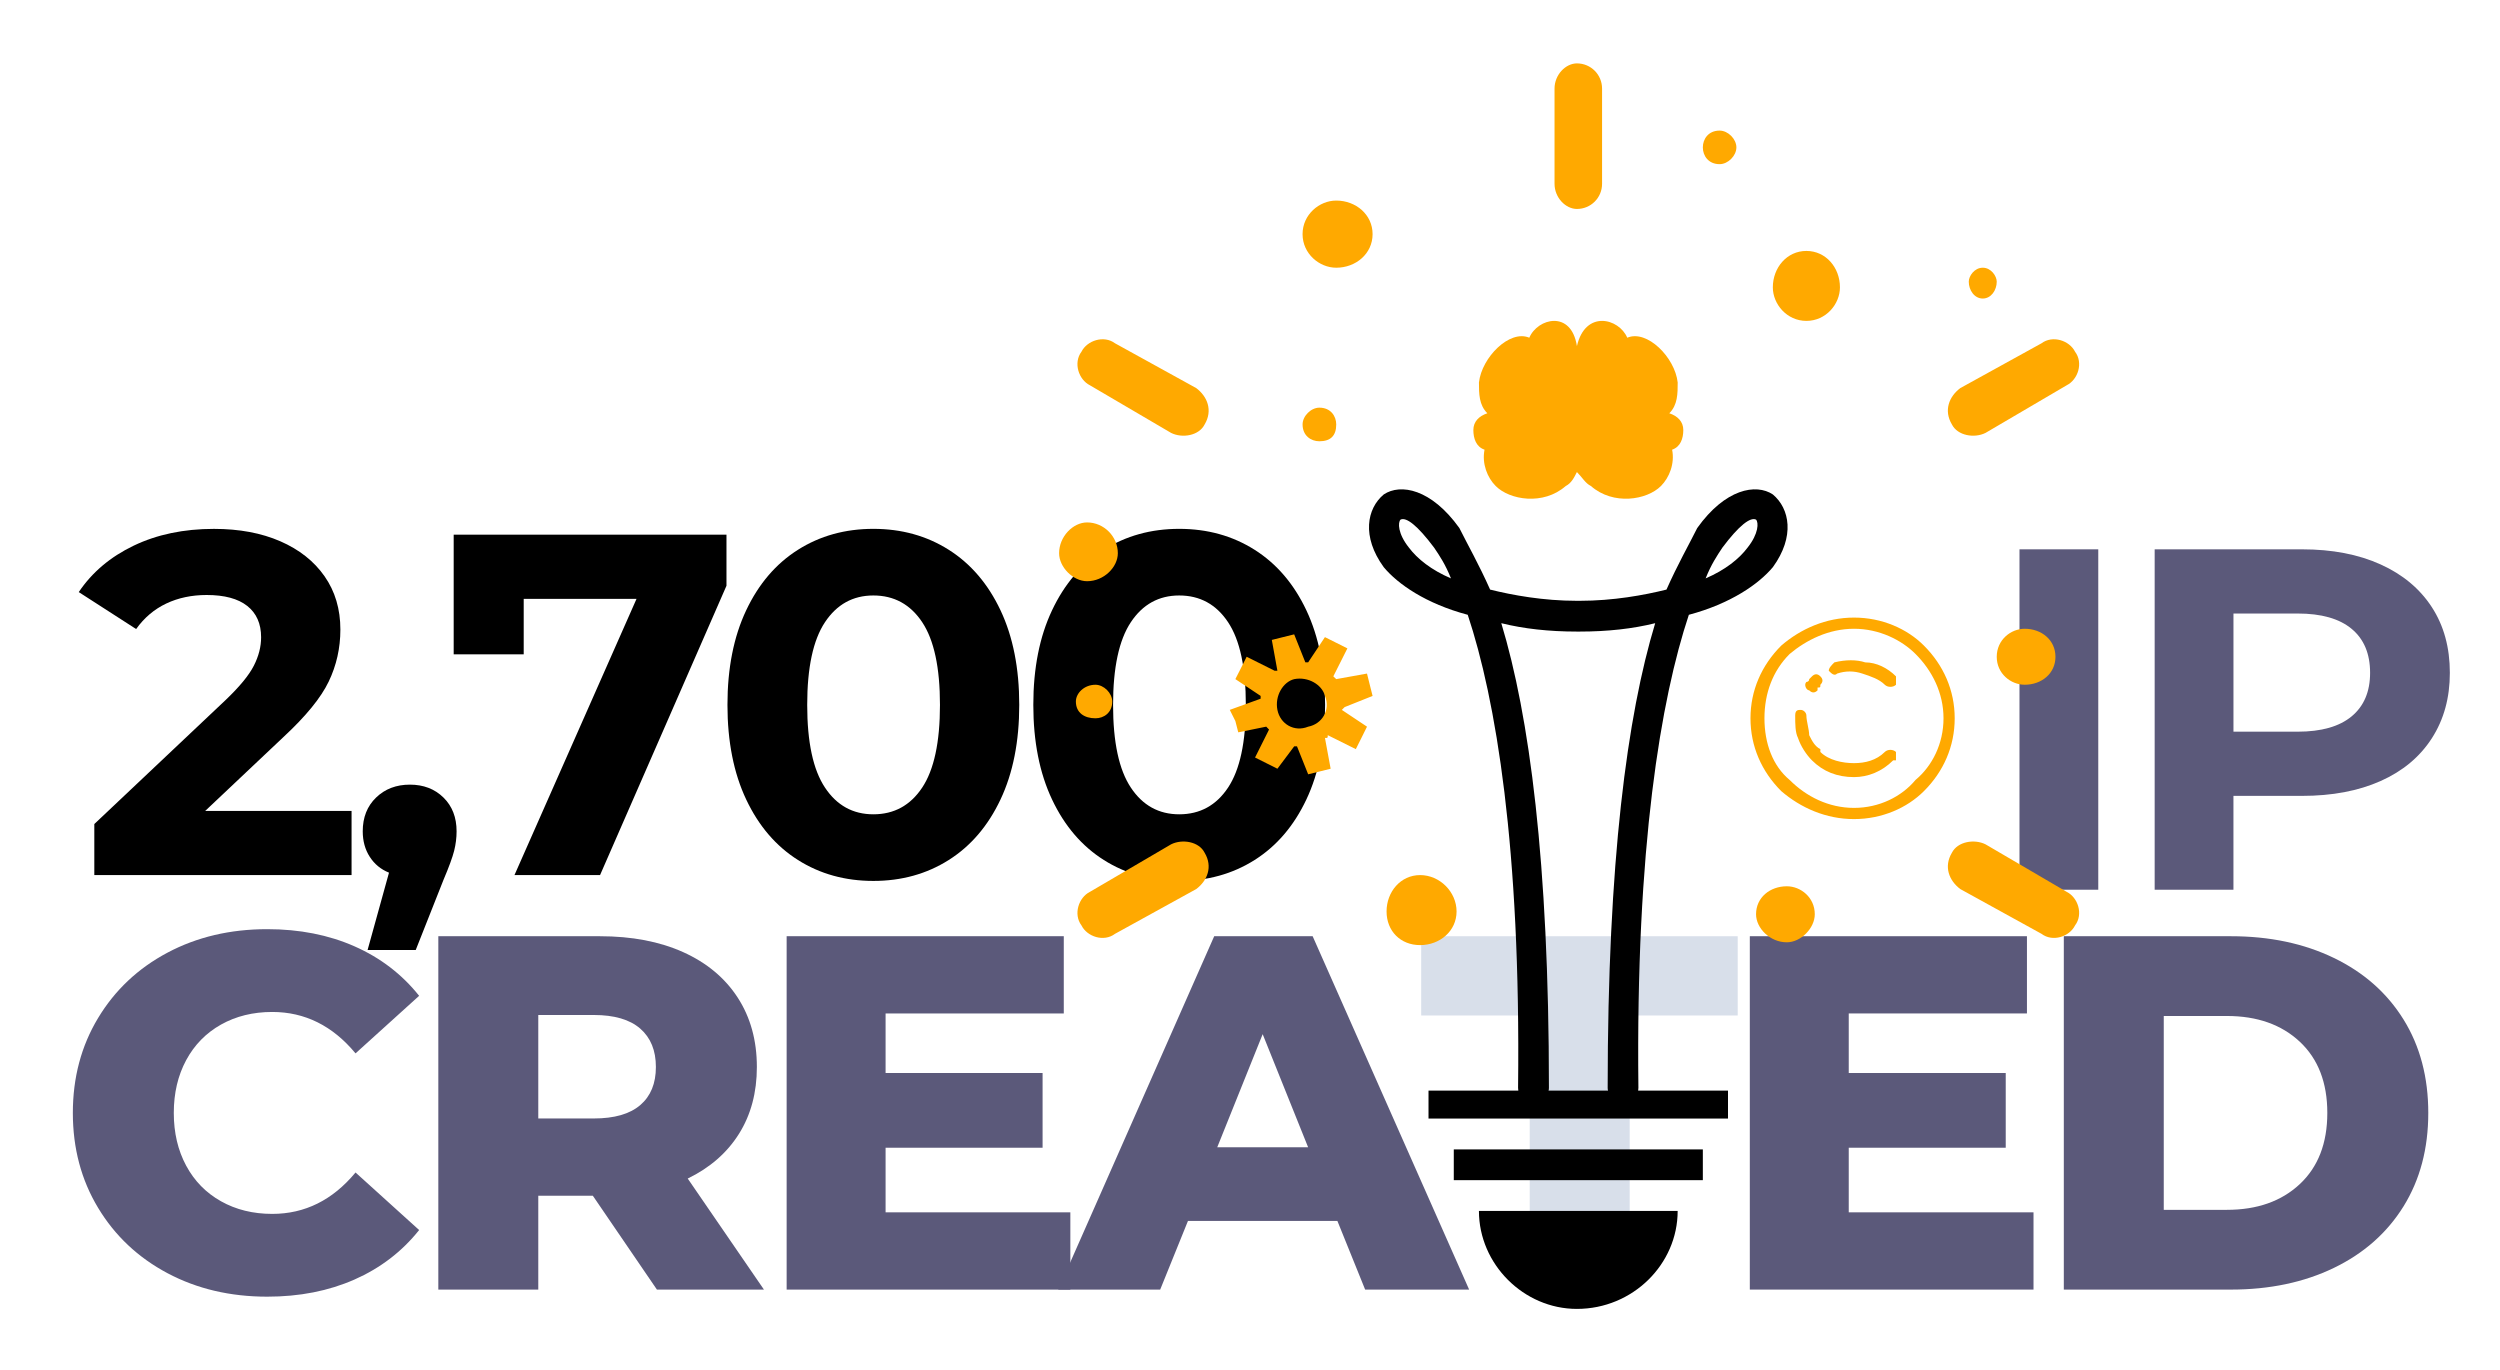
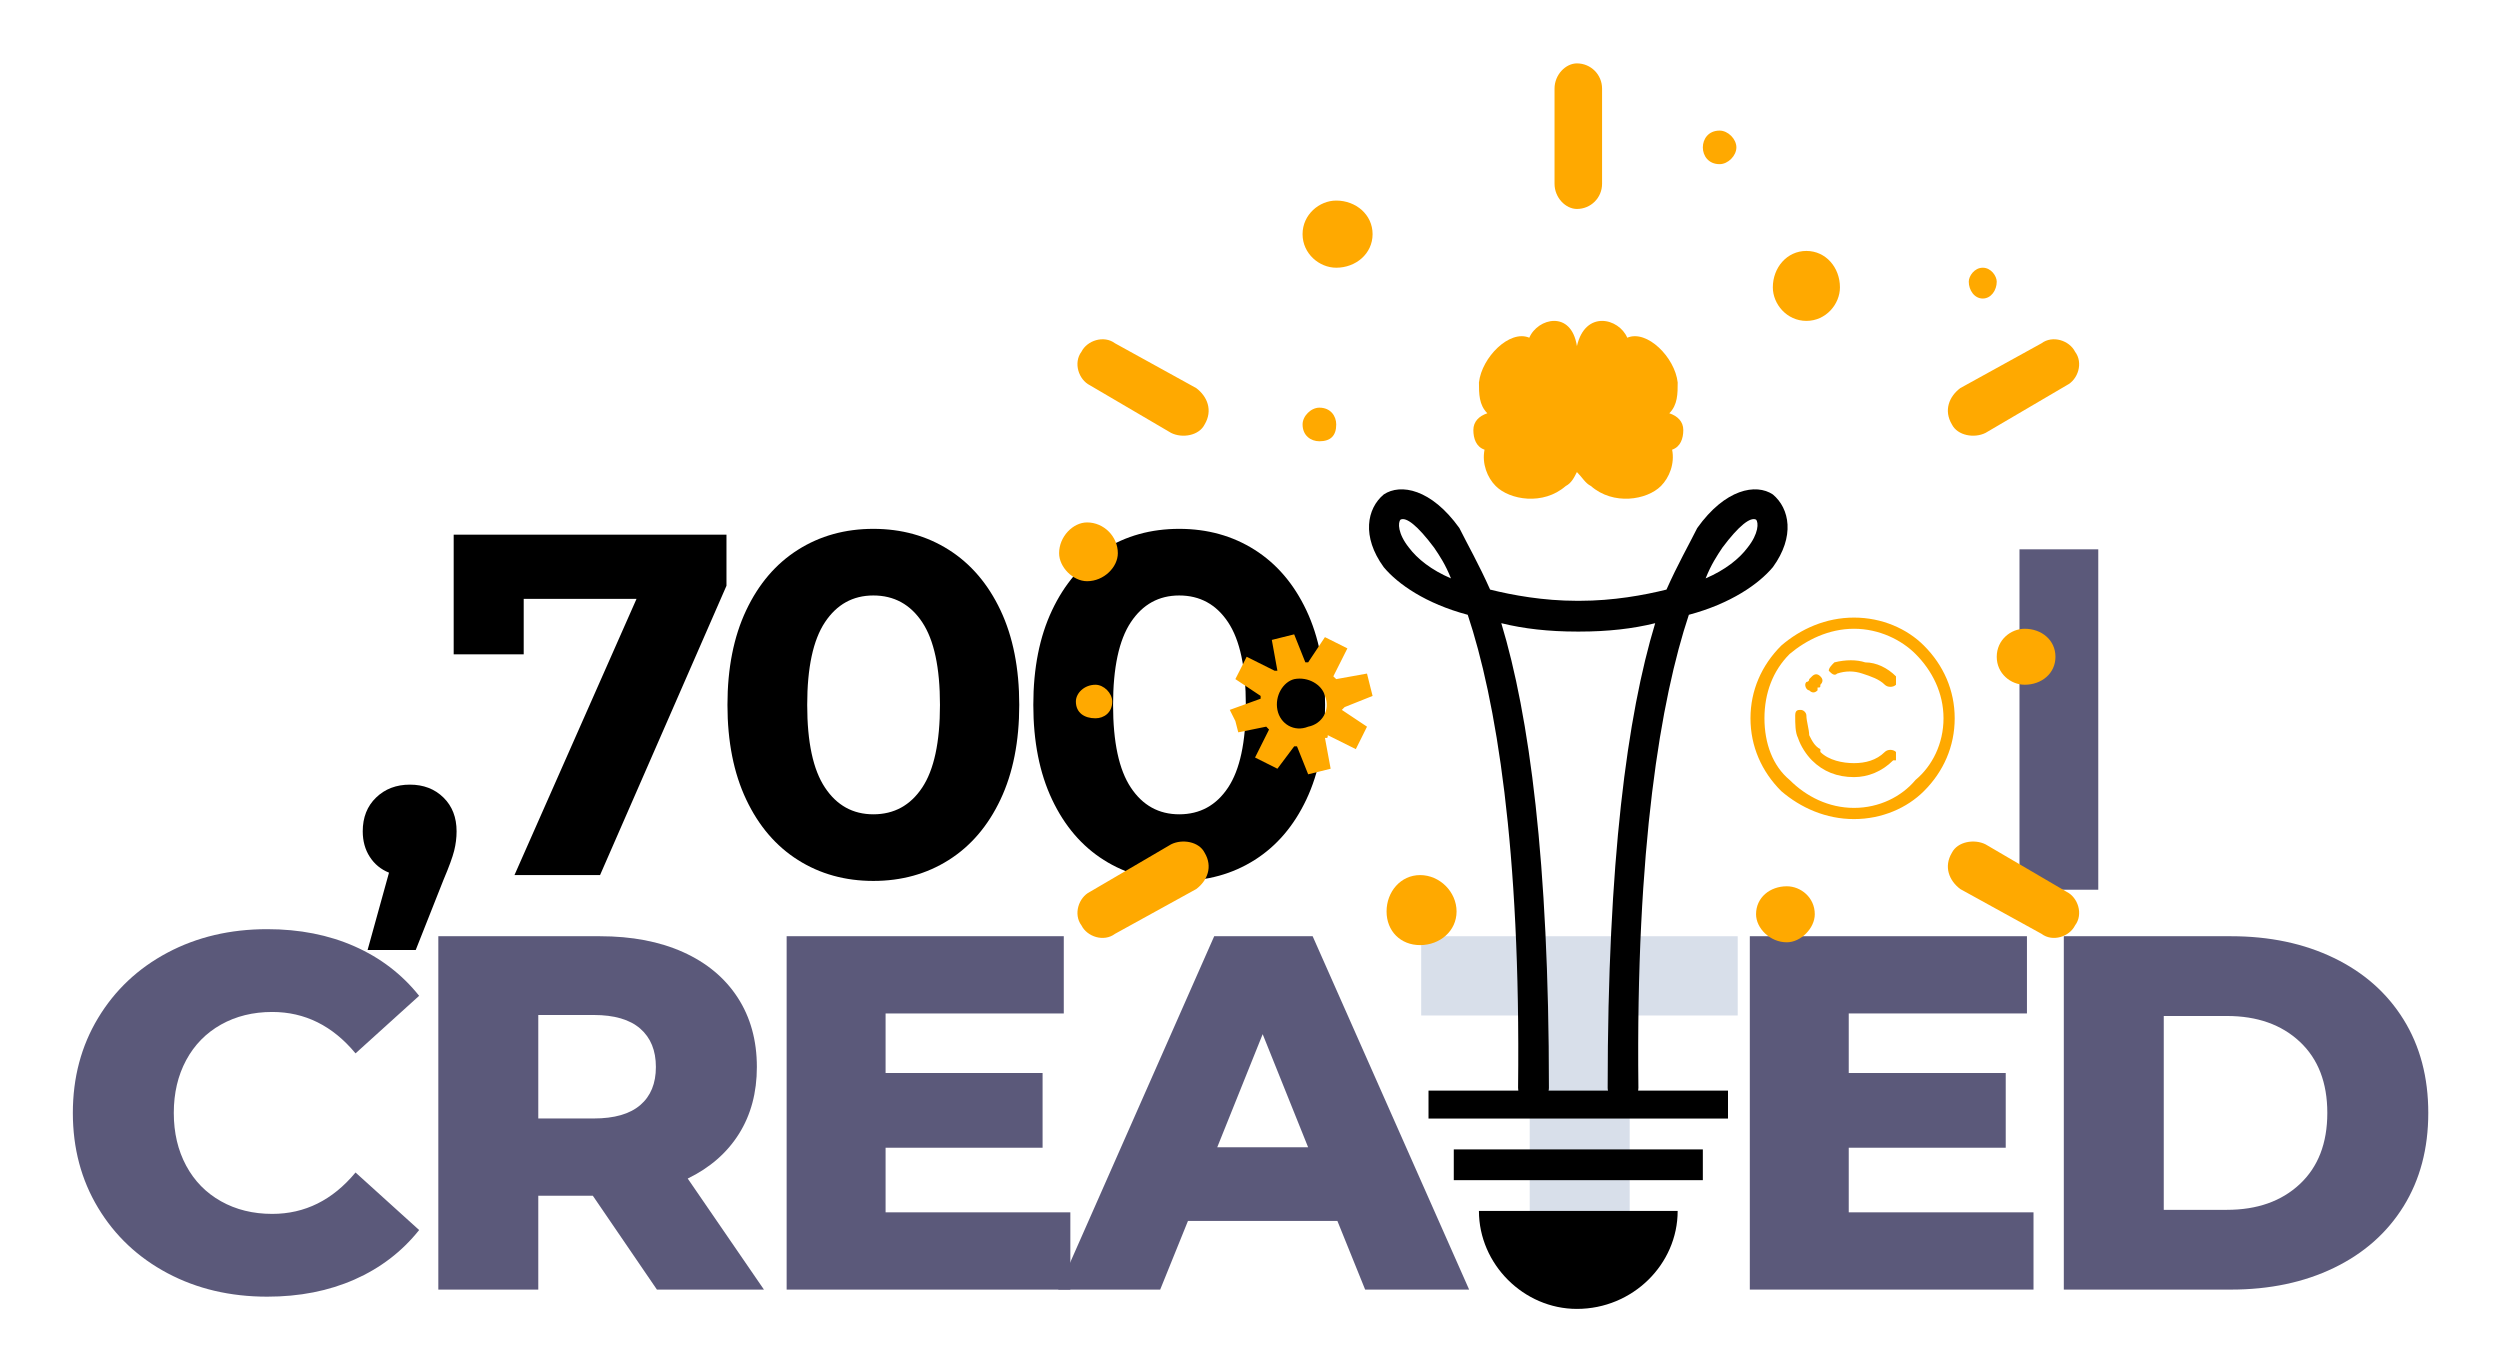
<svg xmlns="http://www.w3.org/2000/svg" version="1.1" id="Layer_1" x="0px" y="0px" width="230px" height="126px" viewBox="0 0 230 126" enable-background="new 0 0 230 126" xml:space="preserve">
  <g>
    <g>
      <g>
        <path fill="#5B597A" d="M185.793,50.538h7.248v31.317h-7.248V50.538z" />
-         <path fill="#5B597A" d="M219.011,51.925c2.043,0.925,3.616,2.237,4.72,3.937c1.104,1.7,1.655,3.713,1.655,6.04     c0,2.297-0.552,4.302-1.655,6.017c-1.104,1.716-2.677,3.027-4.72,3.937c-2.043,0.91-4.451,1.365-7.226,1.365h-6.308v8.635h-7.248     V50.538h13.556C214.56,50.538,216.968,51.001,219.011,51.925z M216.349,65.906c1.134-0.939,1.7-2.274,1.7-4.004     c0-1.76-0.566-3.109-1.7-4.049s-2.789-1.409-4.966-1.409h-5.905v10.871h5.905C213.56,67.315,215.215,66.845,216.349,65.906z" />
      </g>
    </g>
    <g>
-       <path d="M32.344,74.604v5.904H8.677v-4.697l12.079-11.408c1.282-1.223,2.147-2.274,2.595-3.154    c0.448-0.879,0.671-1.752,0.671-2.617c0-1.253-0.425-2.215-1.275-2.886s-2.096-1.006-3.735-1.006c-1.373,0-2.61,0.261-3.713,0.783    c-1.104,0.522-2.029,1.305-2.774,2.349l-5.279-3.4c1.223-1.819,2.908-3.244,5.055-4.272c2.147-1.029,4.608-1.543,7.382-1.543    c2.327,0,4.362,0.38,6.107,1.141c1.745,0.761,3.102,1.834,4.071,3.221c0.969,1.387,1.454,3.02,1.454,4.899    c0,1.7-0.358,3.296-1.074,4.787c-0.716,1.492-2.103,3.191-4.161,5.1l-7.203,6.801H32.344z" />
      <path d="M40.798,73.373c0.806,0.79,1.208,1.826,1.208,3.109c0,0.596-0.075,1.193-0.224,1.789    c-0.149,0.597-0.478,1.492-0.984,2.684l-2.55,6.443h-4.429l1.969-7.113c-0.746-0.299-1.335-0.783-1.768-1.455    c-0.433-0.67-0.648-1.453-0.648-2.348c0-1.283,0.41-2.319,1.23-3.109c0.82-0.791,1.856-1.186,3.109-1.186    C38.964,72.188,39.993,72.582,40.798,73.373z" />
      <path d="M66.836,49.191v4.698L55.205,80.508h-7.874L58.56,55.097H48.181v5.1h-6.442V49.191H66.836z" />
      <path d="M73.414,79.121c-2.029-1.281-3.617-3.139-4.765-5.57c-1.148-2.43-1.723-5.33-1.723-8.701c0-3.37,0.574-6.271,1.723-8.702    c1.148-2.431,2.736-4.287,4.765-5.57c2.028-1.282,4.339-1.924,6.935-1.924c2.595,0,4.906,0.642,6.934,1.924    c2.028,1.283,3.616,3.139,4.765,5.57c1.148,2.431,1.723,5.332,1.723,8.702c0,3.371-0.575,6.271-1.723,8.701    c-1.148,2.432-2.737,4.289-4.765,5.57c-2.028,1.283-4.339,1.924-6.934,1.924C77.753,81.045,75.441,80.404,73.414,79.121z     M84.844,72.455c1.088-1.64,1.633-4.175,1.633-7.605c0-3.43-0.544-5.965-1.633-7.605c-1.089-1.64-2.588-2.461-4.496-2.461    c-1.879,0-3.363,0.821-4.452,2.461c-1.089,1.641-1.633,4.176-1.633,7.605c0,3.43,0.543,5.965,1.633,7.605    c1.088,1.641,2.572,2.461,4.452,2.461C82.256,74.916,83.755,74.096,84.844,72.455z" />
      <path d="M101.553,79.121c-2.029-1.281-3.617-3.139-4.765-5.57c-1.148-2.43-1.723-5.33-1.723-8.701c0-3.37,0.574-6.271,1.723-8.702    c1.148-2.431,2.736-4.287,4.765-5.57c2.028-1.282,4.339-1.924,6.935-1.924c2.595,0,4.906,0.642,6.934,1.924    c2.028,1.283,3.616,3.139,4.765,5.57c1.148,2.431,1.723,5.332,1.723,8.702c0,3.371-0.575,6.271-1.723,8.701    c-1.148,2.432-2.737,4.289-4.765,5.57c-2.028,1.283-4.339,1.924-6.934,1.924C105.893,81.045,103.581,80.404,101.553,79.121z     M112.984,72.455c1.088-1.64,1.633-4.175,1.633-7.605c0-3.43-0.544-5.965-1.633-7.605c-1.089-1.64-2.588-2.461-4.496-2.461    c-1.879,0-3.363,0.821-4.452,2.461c-1.089,1.641-1.633,4.176-1.633,7.605c0,3.43,0.543,5.965,1.633,7.605    c1.088,1.641,2.572,2.461,4.452,2.461C110.396,74.916,111.895,74.096,112.984,72.455z" />
    </g>
    <g>
      <g>
        <path fill="#5B597A" d="M15.41,117.134c-2.71-1.44-4.838-3.444-6.386-6.015c-1.549-2.569-2.322-5.48-2.322-8.73     c0-3.252,0.773-6.161,2.322-8.731c1.548-2.569,3.676-4.575,6.386-6.015c2.709-1.439,5.766-2.16,9.172-2.16     c2.972,0,5.65,0.527,8.035,1.58c2.384,1.053,4.365,2.57,5.944,4.551l-5.852,5.295c-2.106-2.539-4.66-3.809-7.663-3.809     c-1.765,0-3.336,0.388-4.714,1.161c-1.378,0.774-2.446,1.866-3.205,3.274c-0.759,1.409-1.138,3.026-1.138,4.854     c0,1.826,0.379,3.444,1.138,4.853c0.758,1.409,1.827,2.501,3.205,3.274c1.377,0.774,2.949,1.161,4.714,1.161     c3.003,0,5.557-1.269,7.663-3.809l5.852,5.295c-1.579,1.981-3.561,3.499-5.944,4.552c-2.385,1.052-5.063,1.578-8.035,1.578     C21.176,119.293,18.119,118.573,15.41,117.134z" />
        <path fill="#5B597A" d="M54.538,110.005h-5.016v8.638h-9.196v-32.51h14.862c2.941,0,5.495,0.488,7.663,1.463     c2.167,0.977,3.839,2.369,5.016,4.18c1.176,1.813,1.765,3.941,1.765,6.387c0,2.354-0.55,4.404-1.648,6.153     c-1.1,1.749-2.671,3.12-4.714,4.11l7.013,10.217h-9.846L54.538,110.005z M58.903,94.633c-0.96-0.836-2.385-1.254-4.273-1.254     h-5.108v9.52h5.108c1.888,0,3.313-0.409,4.273-1.23c0.959-0.82,1.439-1.988,1.439-3.506     C60.343,96.646,59.862,95.469,58.903,94.633z" />
        <path fill="#5B597A" d="M98.472,111.537v7.105H72.371v-32.51h25.497v7.105H81.474v5.48h14.444v6.874H81.474v5.944H98.472z" />
        <path fill="#5B597A" d="M123.04,112.326h-13.747l-2.555,6.316h-9.381l14.351-32.51h9.056l14.397,32.51h-9.567L123.04,112.326z      M120.346,105.547l-4.18-10.404l-4.18,10.404H120.346z" />
        <path fill="#D8DFEA" d="M140.734,93.425h-9.984v-7.292h29.119v7.292h-9.938v25.218h-9.196V93.425z" />
        <path fill="#5B597A" d="M187.083,111.537v7.105h-26.1v-32.51h25.496v7.105h-16.395v5.48h14.443v6.874h-14.443v5.944H187.083z" />
        <path fill="#5B597A" d="M189.871,86.133h15.371c3.561,0,6.719,0.666,9.475,1.998c2.756,1.331,4.893,3.221,6.41,5.666     c1.516,2.445,2.275,5.311,2.275,8.592s-0.76,6.146-2.275,8.592c-1.518,2.445-3.654,4.334-6.41,5.666     c-2.756,1.331-5.914,1.996-9.475,1.996h-15.371V86.133z M204.871,111.305c2.787,0,5.023-0.789,6.711-2.368     s2.531-3.762,2.531-6.548c0-2.787-0.844-4.97-2.531-6.549s-3.924-2.369-6.711-2.369h-5.805v17.834H204.871z" />
      </g>
    </g>
    <g>
      <path d="M145.075,55.274h0.259c3.087,0,5.916-0.519,7.982-1.032c1.029-2.317,2.059-4.117,2.83-5.665    c2.572-3.605,5.411-4.12,6.955-3.088c1.543,1.289,2.058,3.865,0,6.693c-1.296,1.545-3.867,3.35-7.727,4.379    c-2.572,7.723-4.896,21.374-4.641,43.516c0,0.772-0.514,1.546-1.285,1.546c-0.772,0-1.543-0.773-1.543-1.546    c0-20.855,1.801-34.25,4.373-42.744c-2.059,0.513-4.373,0.772-6.945,0.772h-0.259l0,0c-2.573,0-4.896-0.259-6.955-0.772    c2.573,8.494,4.382,21.888,4.382,42.744c0,0.772-0.779,1.546-1.551,1.546c-0.772,0-1.287-0.773-1.287-1.546    c0.258-22.142-2.059-35.793-4.631-43.516c-3.868-1.029-6.439-2.834-7.727-4.379c-2.058-2.829-1.543-5.404,0-6.693    c1.545-1.031,4.373-0.517,6.955,3.088c0.771,1.548,1.801,3.348,2.83,5.665C139.149,54.755,141.988,55.274,145.075,55.274    L145.075,55.274z M156.918,53.212c1.8-0.772,3.087-1.801,3.858-2.83c1.028-1.29,1.028-2.319,0.78-2.577    c-0.514-0.256-1.552,0.515-3.096,2.577C157.948,51.154,157.433,51.925,156.918,53.212L156.918,53.212z M129.622,50.382    c0.772,1.029,2.058,2.058,3.868,2.83c-0.516-1.287-1.029-2.058-1.553-2.83c-1.543-2.062-2.572-2.833-3.086-2.577    C128.593,48.063,128.593,49.092,129.622,50.382L129.622,50.382z" />
      <rect x="131.423" y="100.336" fill-rule="evenodd" clip-rule="evenodd" width="27.553" height="2.571" />
      <rect x="133.748" y="105.746" fill-rule="evenodd" clip-rule="evenodd" width="22.913" height="2.829" />
      <path fill-rule="evenodd" clip-rule="evenodd" d="M136.062,111.407h18.283c0,4.896-4.125,9.012-9.271,9.012    C140.178,120.419,136.062,116.303,136.062,111.407L136.062,111.407z" />
      <path fill-rule="evenodd" clip-rule="evenodd" fill="#FFA900" d="M145.075,19.224L145.075,19.224c1.286,0,2.315-1.029,2.315-2.315    V8.151c0-1.285-1.029-2.319-2.315-2.319l0,0c-1.028,0-2.058,1.035-2.058,2.319v8.757    C143.017,18.194,144.046,19.224,145.075,19.224L145.075,19.224z" />
      <path fill-rule="evenodd" clip-rule="evenodd" fill="#FFA900" d="M179.576,39.05L179.576,39.05    c0.522,1.035,2.065,1.292,3.094,0.776l7.47-4.383c1.03-0.515,1.545-2.057,0.764-3.087l0,0c-0.515-1.028-2.059-1.543-3.087-0.772    l-7.47,4.121C179.317,36.477,178.803,37.763,179.576,39.05L179.576,39.05z" />
      <path fill-rule="evenodd" clip-rule="evenodd" fill="#FFA900" d="M179.576,78.451L179.576,78.451    c-0.772,1.285-0.259,2.57,0.771,3.343l7.47,4.117c1.028,0.781,2.572,0.266,3.087-0.772l0,0c0.781-1.028,0.267-2.572-0.764-3.086    l-7.47-4.374C181.641,77.164,180.098,77.42,179.576,78.451L179.576,78.451z" />
      <path fill-rule="evenodd" clip-rule="evenodd" fill="#FFA900" d="M110.825,39.05L110.825,39.05    c-0.515,1.035-2.059,1.292-3.087,0.776l-7.47-4.383c-1.029-0.515-1.543-2.057-0.772-3.087l0,0    c0.515-1.028,2.058-1.543,3.087-0.772l7.47,4.121C111.081,36.477,111.596,37.763,110.825,39.05L110.825,39.05z" />
      <path fill-rule="evenodd" clip-rule="evenodd" fill="#FFA900" d="M110.825,78.451L110.825,78.451    c0.771,1.285,0.256,2.57-0.772,3.343l-7.47,4.117c-1.029,0.781-2.572,0.266-3.087-0.772l0,0c-0.771-1.028-0.257-2.572,0.772-3.086    l7.47-4.374C108.766,77.164,110.31,77.42,110.825,78.451L110.825,78.451z" />
      <path fill-rule="evenodd" clip-rule="evenodd" fill="#FFA900" d="M164.388,81.538c1.285,0,2.572,1.028,2.572,2.572    c0,1.286-1.287,2.582-2.572,2.582c-1.544,0-2.831-1.296-2.831-2.582C161.557,82.566,162.844,81.538,164.388,81.538L164.388,81.538    z" />
      <path fill-rule="evenodd" clip-rule="evenodd" fill="#FFA900" d="M130.651,80.508c1.81,0,3.353,1.545,3.353,3.346    c0,1.809-1.543,3.096-3.353,3.096c-1.8,0-3.087-1.287-3.087-3.096C127.564,82.053,128.851,80.508,130.651,80.508L130.651,80.508z" />
      <path fill-rule="evenodd" clip-rule="evenodd" fill="#FFA900" d="M145.075,43.428c-0.257,0.515-0.515,1.03-1.028,1.286    c-2.059,1.806-5.154,1.291-6.441,0c-0.771-0.771-1.285-2.058-1.028-3.344c-0.771-0.257-1.028-1.028-1.028-1.807    c0-0.772,0.514-1.286,1.285-1.542c-0.771-0.772-0.771-1.802-0.771-2.834c0.258-2.316,2.83-4.889,4.631-4.117    c0.772-1.806,3.867-2.577,4.382,0.772c0.772-3.349,3.86-2.578,4.632-0.772c1.81-0.772,4.382,1.801,4.639,4.117    c0,1.033,0,2.062-0.771,2.834c0.771,0.256,1.287,0.77,1.287,1.542c0,0.778-0.259,1.549-1.029,1.807    c0.257,1.286-0.258,2.572-1.029,3.344c-1.286,1.291-4.382,1.806-6.441,0C145.847,44.458,145.589,43.942,145.075,43.428    L145.075,43.428z" />
      <path fill-rule="evenodd" clip-rule="evenodd" fill="#FFA900" d="M186.272,57.846c1.544,0,2.83,1.029,2.83,2.579    c0,1.543-1.286,2.571-2.83,2.571c-1.286,0-2.572-1.028-2.572-2.571C183.7,58.875,184.986,57.846,186.272,57.846L186.272,57.846z" />
      <path fill-rule="evenodd" clip-rule="evenodd" fill="#FFA900" d="M100.783,62.997c0.771,0,1.543,0.772,1.543,1.543    c0,1.03-0.772,1.543-1.543,1.543c-1.029,0-1.802-0.514-1.802-1.543C98.981,63.769,99.753,62.997,100.783,62.997L100.783,62.997z" />
      <path fill-rule="evenodd" clip-rule="evenodd" fill="#FFA900" d="M122.933,18.452c1.802,0,3.345,1.286,3.345,3.09    c0,1.801-1.543,3.088-3.345,3.088c-1.552,0-3.097-1.287-3.097-3.088C119.836,19.737,121.381,18.452,122.933,18.452L122.933,18.452    z" />
      <path fill-rule="evenodd" clip-rule="evenodd" fill="#FFA900" d="M166.188,23.086c1.802,0,3.087,1.544,3.087,3.349    c0,1.544-1.285,3.087-3.087,3.087c-1.8,0-3.087-1.543-3.087-3.087C163.101,24.63,164.388,23.086,166.188,23.086L166.188,23.086z" />
      <path fill-rule="evenodd" clip-rule="evenodd" fill="#FFA900" d="M125.763,61.968l0.256,1.028l0.259,1.03l-2.572,1.027    c-0.257,0.257-0.257,0.257-0.257,0.257l2.315,1.543l-0.515,1.039l-0.514,1.028l-2.582-1.286c0,0.257,0,0.257-0.257,0.257    l0.523,2.831l-1.038,0.258l-1.03,0.255l-1.028-2.573h-0.257l-1.544,2.06l-1.028-0.516l-1.03-0.515l1.287-2.572    c0,0,0,0-0.257-0.268l-2.574,0.524l-0.266-1.038l-0.515-1.03l2.839-1.027c0,0,0,0,0-0.257l-2.325-1.546l0.524-1.029l0.514-1.027    l2.574,1.286h0.256l-0.514-2.835l1.028-0.257l1.029-0.256l1.029,2.577h0.257l1.544-2.321l1.038,0.519l1.029,0.515l-1.294,2.573    l0.266,0.256L125.763,61.968z M121.896,64.027c0.523,1.285-0.257,2.58-1.544,2.828c-1.286,0.524-2.572-0.248-2.83-1.543    c-0.256-1.285,0.515-2.572,1.544-2.831C120.351,62.225,121.638,62.997,121.896,64.027L121.896,64.027z" />
      <path fill="#FFA900" d="M173.401,69.181c0.256-0.259,0.771-0.259,1.029,0c0,0,0,0.514,0,0.772l0,0h-0.259    c-1.028,1.029-2.314,1.541-3.602,1.541c-1.552,0-2.837-0.512-3.868-1.541l0,0l0,0l0,0l0,0c-0.514-0.516-1.028-1.289-1.285-2.06    c-0.258-0.515-0.258-1.287-0.258-2.066c0-0.516,0.258-0.516,0.515-0.516c0.258,0,0.515,0.258,0.515,0.516    c0,0.514,0.258,1.295,0.258,1.809c0.256,0.515,0.515,1.028,1.028,1.286v0.259l0,0l0,0c0.772,0.772,2.059,1.028,3.096,1.028    C171.599,70.209,172.628,69.953,173.401,69.181L173.401,69.181L173.401,69.181z M167.216,63.511c-0.256,0.257-0.515,0.257-0.771,0    c-0.258,0-0.515-0.515-0.258-0.772c0,0,0.258,0,0.258-0.258l0,0l0.256-0.256c0.259-0.256,0.515-0.256,0.772,0    c0.259,0.256,0.259,0.515,0,0.772c0,0.256,0,0.256-0.258,0.256l0,0l0,0V63.511L167.216,63.511z M169.018,61.968    c-0.257,0.256-0.515,0-0.771-0.257c0-0.259,0.257-0.515,0.515-0.772c1.028-0.259,2.058-0.259,2.838,0    c1.029,0,2.058,0.513,2.831,1.286c0,0.256,0,0.515,0,0.772c-0.259,0.256-0.773,0.256-1.029,0    c-0.515-0.516-1.287-0.772-2.067-1.028C170.57,61.711,169.79,61.711,169.018,61.968L169.018,61.968z" />
      <path fill="#FFA900" d="M170.57,56.818c2.573,0,4.889,1.028,6.432,2.578c1.802,1.801,2.83,4.116,2.83,6.688    c0,2.582-1.028,4.899-2.83,6.698c-1.543,1.545-3.858,2.574-6.432,2.574c-2.58,0-4.896-1.029-6.696-2.574    c-1.802-1.799-2.83-4.117-2.83-6.698c0-2.572,1.028-4.887,2.83-6.688C165.673,57.846,167.99,56.818,170.57,56.818L170.57,56.818z     M176.23,60.168c-1.286-1.292-3.344-2.322-5.66-2.322c-2.323,0-4.382,1.029-5.926,2.322c-1.543,1.543-2.314,3.601-2.314,5.915    c0,2.325,0.771,4.384,2.314,5.67c1.544,1.543,3.603,2.573,5.926,2.573c2.316,0,4.374-1.03,5.66-2.573    c1.544-1.286,2.573-3.345,2.573-5.67C178.803,63.769,177.774,61.711,176.23,60.168L176.23,60.168z" />
      <path fill-rule="evenodd" clip-rule="evenodd" fill="#FFA900" d="M121.381,37.505c1.038,0,1.552,0.772,1.552,1.544    c0,1.035-0.515,1.548-1.552,1.548c-0.772,0-1.544-0.514-1.544-1.548C119.836,38.277,120.609,37.505,121.381,37.505L121.381,37.505    z" />
      <path fill-rule="evenodd" clip-rule="evenodd" fill="#FFA900" d="M182.414,24.63c0.771,0,1.286,0.772,1.286,1.285    c0,0.778-0.515,1.55-1.286,1.55c-0.772,0-1.287-0.772-1.287-1.55C181.126,25.402,181.641,24.63,182.414,24.63L182.414,24.63z" />
      <path fill-rule="evenodd" clip-rule="evenodd" fill="#FFA900" d="M158.204,12.015c0.772,0,1.544,0.772,1.544,1.545    c0,0.77-0.771,1.543-1.544,1.543c-1.029,0-1.543-0.773-1.543-1.543C156.661,12.787,157.174,12.015,158.204,12.015L158.204,12.015z    " />
      <path fill-rule="evenodd" clip-rule="evenodd" fill="#FFA900" d="M100.011,48.063c1.543,0,2.83,1.291,2.83,2.833    c0,1.287-1.287,2.575-2.83,2.575c-1.286,0-2.573-1.288-2.573-2.575C97.438,49.354,98.725,48.063,100.011,48.063L100.011,48.063z" />
    </g>
  </g>
</svg>